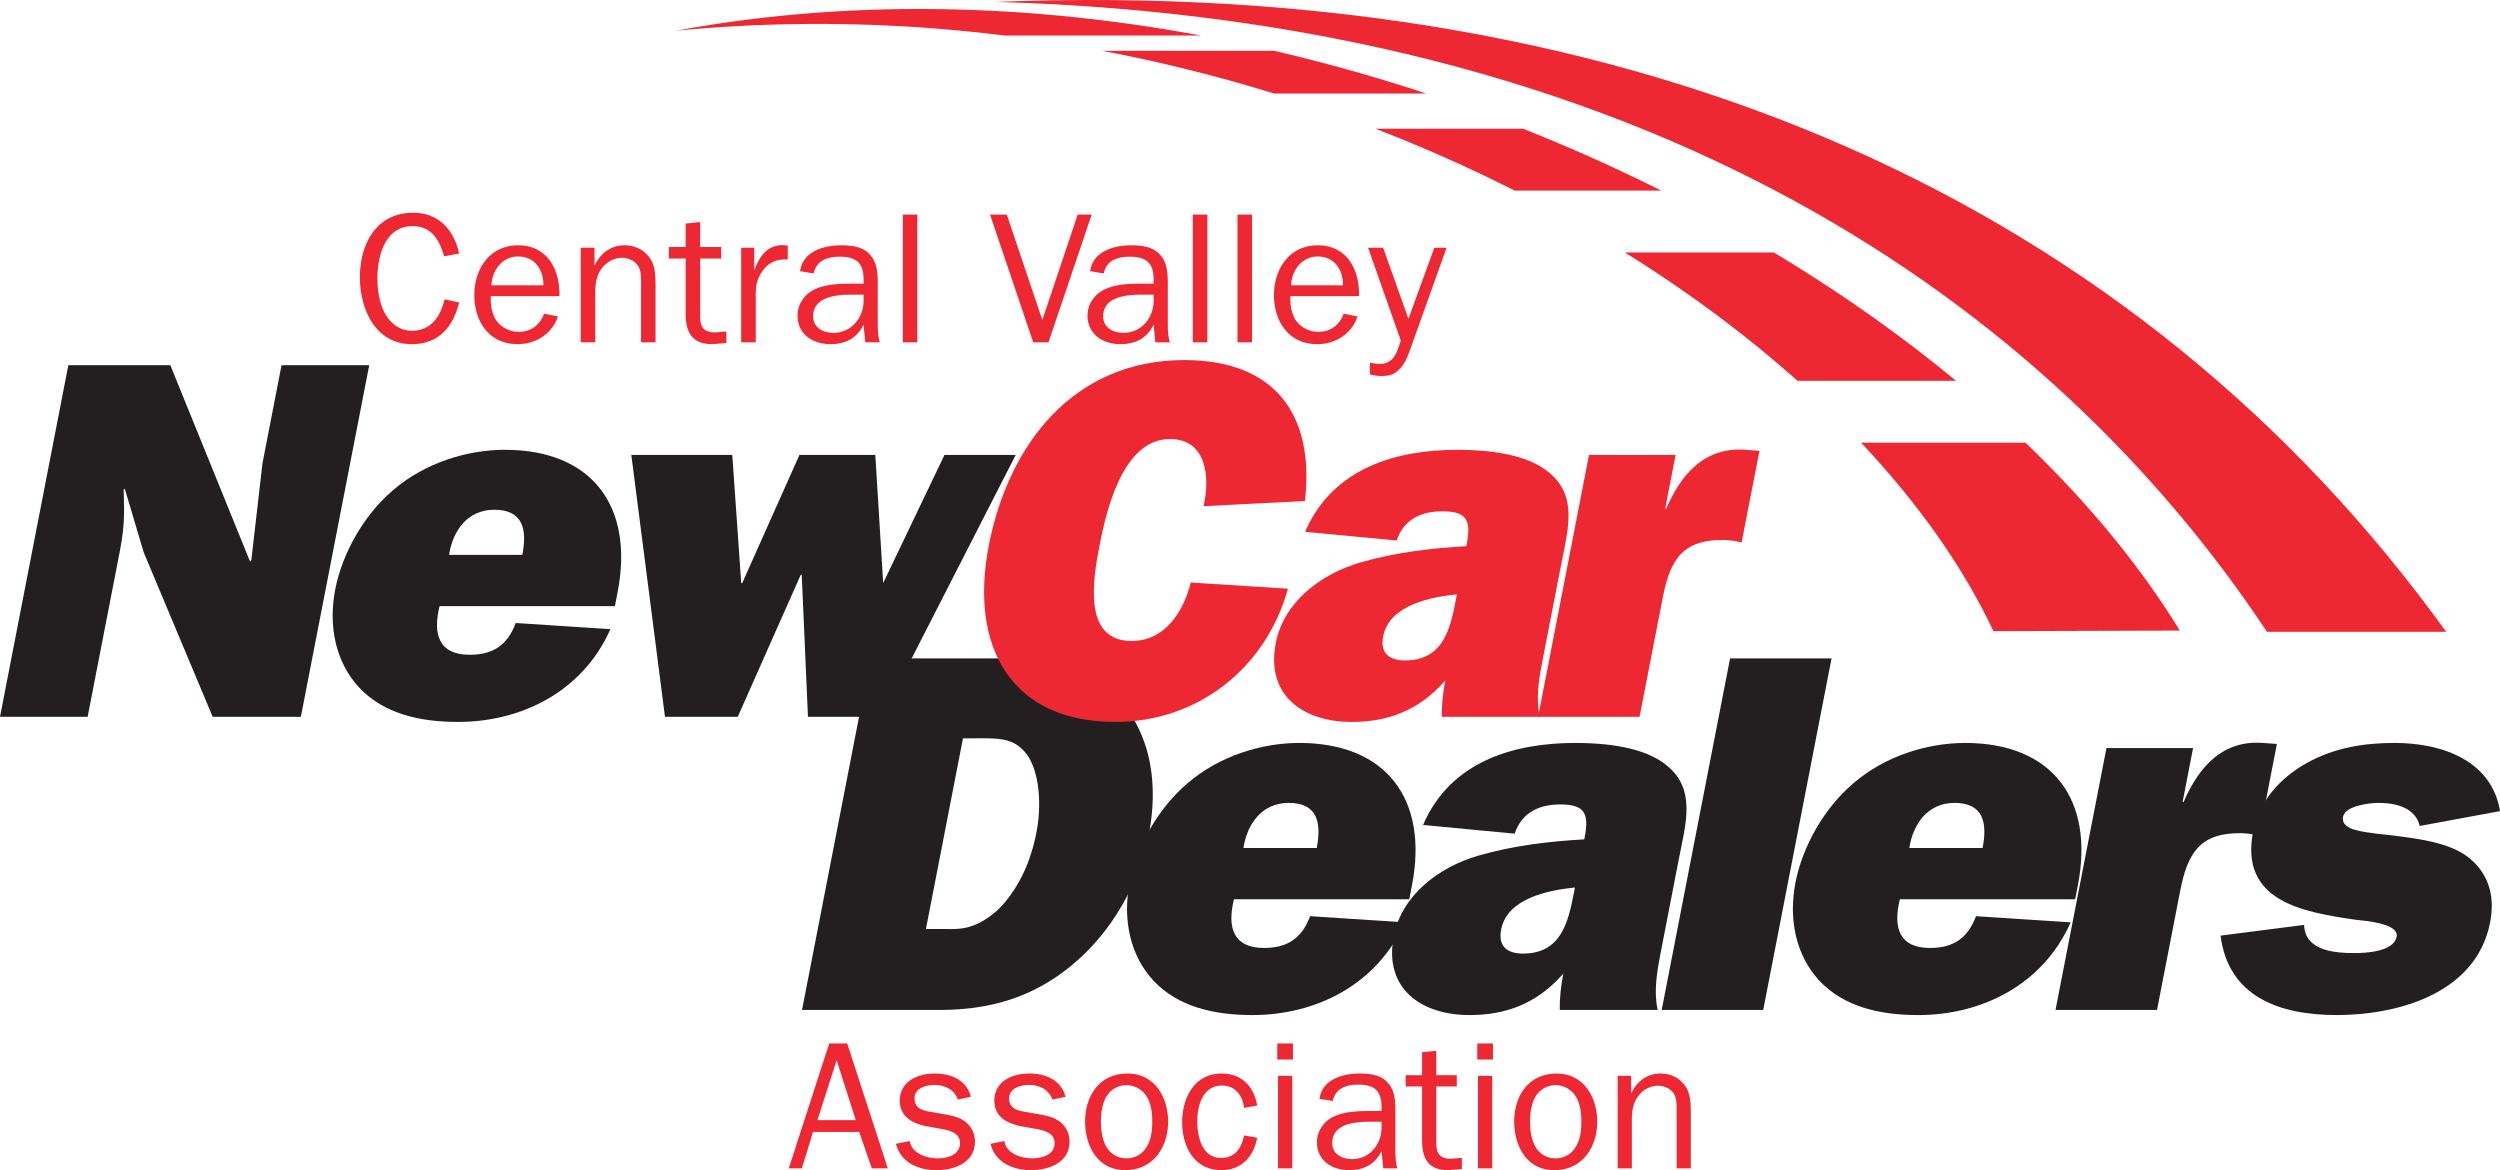
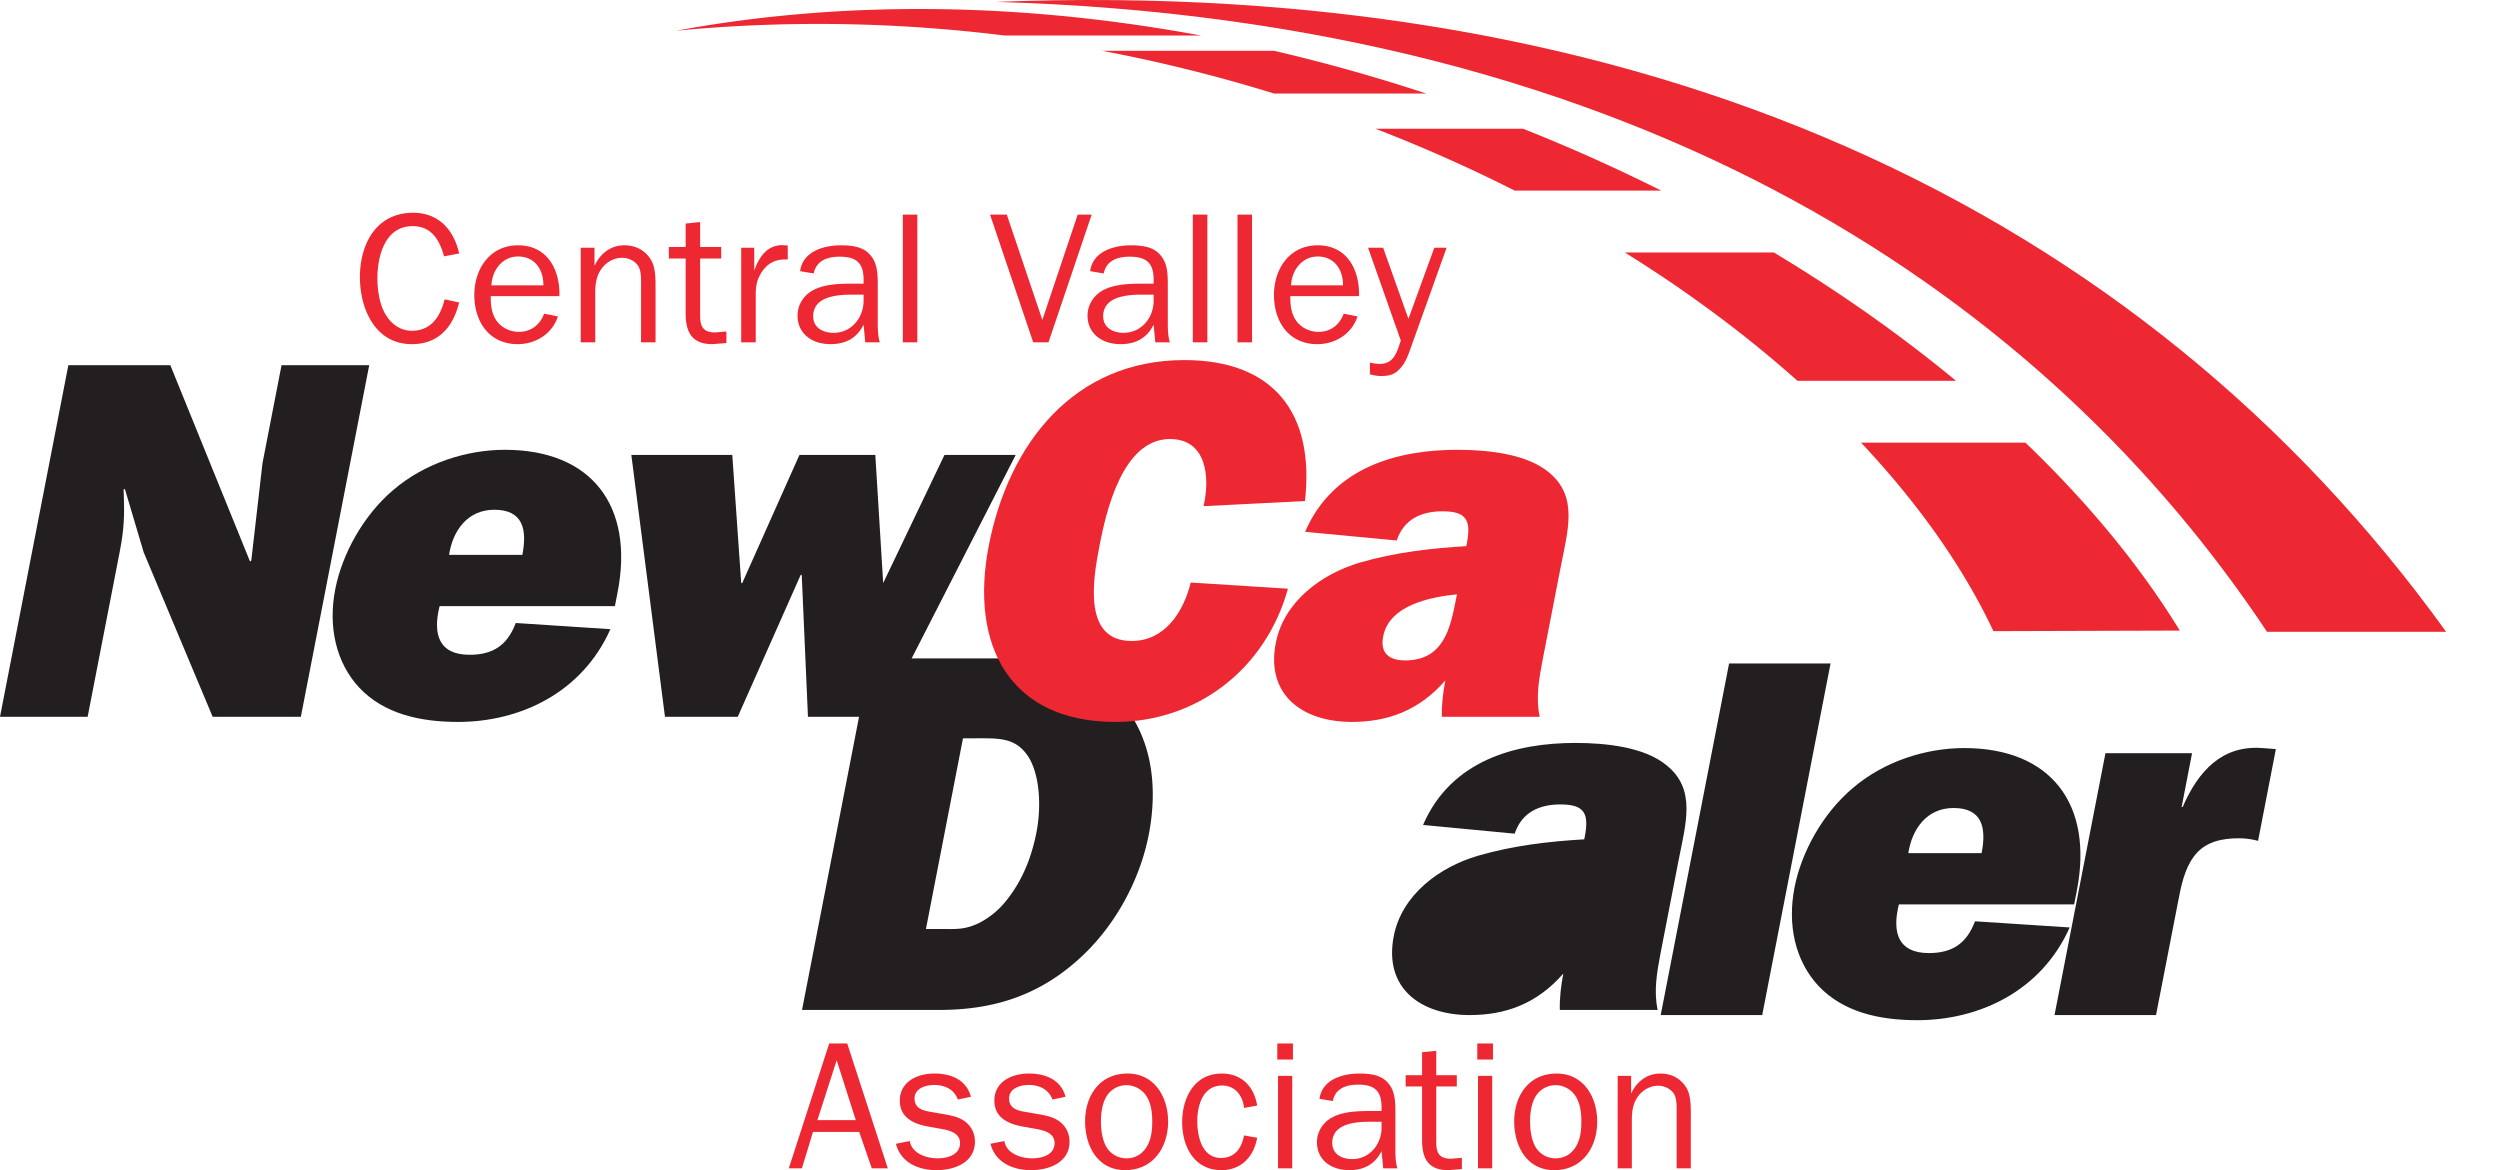
<svg xmlns="http://www.w3.org/2000/svg" width="238.496" height="111.629">
  <path fill="#ed2833" fill-rule="evenodd" d="M216.27 60.273C195.453 28.961 157.258 1.984 95.035.18c61.621-2.402 108.977 19.407 138.324 60.094h-17.09" />
  <path fill="#ed2833" fill-rule="evenodd" d="M95.844 3.39C85.69 2.13 75.168 1.902 64.488 2.933 80.992-.114 98.074.332 114.57 3.39Zm25.71 5.536a150.46 150.46 0 0 0-16.417-4.082h16.402a166.86 166.86 0 0 1 14.531 4.082zm22.942 9.257a145.352 145.352 0 0 0-13.281-5.902h14.082a166.867 166.867 0 0 1 13.18 5.902zm26.977 18.145c-4.868-4.344-10.395-8.465-16.473-12.246h14.215c6.277 3.773 12.11 7.883 17.383 12.246zm18.695 23.883c-2.867-6.094-7.156-12.176-12.625-17.98h15.684c5.945 5.702 10.933 11.738 14.722 17.925l-17.781.055" />
  <path fill="#231f20" fill-rule="evenodd" d="M76.512 96.347h13.054c4.645 0 9.008-1.074 13.008-4.546 3.7-3.176 6.16-7.774 7.016-12.176.93-4.79.21-9.383-2.664-12.711-2.942-3.469-6.68-4.106-11.524-4.106H83.035Zm11.82-7.722 3.535-18.192h1.172c2.348 0 3.93-.097 5.156 1.907 1.055 1.859 1.121 4.793.684 7.043-.438 2.25-1.266 4.496-2.82 6.453a7.897 7.897 0 0 1-2.63 2.203c-1.402.683-2.261.586-3.632.586h-1.465" />
-   <path fill="#231f20" fill-rule="evenodd" d="M124.984 87.402c-.808 2.149-2.203 3.031-4.402 3.031-2.934 0-3.531-1.957-2.863-4.644h16.722l.258-1.32c1.598-8.215-2.441-13.594-10.754-13.594-3.57 0-7.62 1.222-10.675 3.863-2.813 2.395-4.848 6.063-5.504 9.438-.692 3.57.058 6.992 2.28 9.386 2.352 2.492 5.77 3.274 9.438 3.274 5.914 0 11.836-2.785 14.532-8.848zm-6.363-6.504c.352-2.297 1.766-4.304 4.309-4.304 2.738 0 3.16 1.859 2.683 4.304h-6.992" />
-   <path fill="#231f20" fill-rule="evenodd" d="M158.14 96.347c-.39-1.757-.074-3.617.286-5.472l1.699-8.754c.695-3.57 1.715-6.797-1.113-9.094-2.102-1.762-5.793-2.152-8.727-2.152-5.62 0-11.851 1.613-14.527 7.824l8.738.832c.703-2.105 2.45-2.79 4.356-2.79 2.347 0 2.761.884 2.324 3.13l-.04.2c-3.312.19-6.761.585-10.128 1.562-3.68 1.074-7.274 3.714-8.047 7.675-.969 4.989 2.594 7.528 7.242 7.528 3.422 0 6.418-1.075 8.934-3.957-.227 1.172-.36 2.343-.332 3.468zm-7.988-11.195c-.535 2.738-1.183 5.817-4.851 5.817-1.512 0-2.406-.68-2.094-2.297.59-3.032 4.645-3.762 7.04-4.008l-.095.488m24.575-22.344h-9.68l-6.524 33.54h9.684l6.52-33.54m13.781 24.594c-.809 2.149-2.203 3.031-4.403 3.031-2.933 0-3.53-1.957-2.859-4.644h16.719l.258-1.32c1.597-8.215-2.442-13.594-10.754-13.594-3.57 0-7.621 1.222-10.676 3.863-2.816 2.395-4.848 6.063-5.504 9.438-.695 3.57.059 6.992 2.281 9.386 2.352 2.492 5.77 3.274 9.434 3.274 5.918 0 11.84-2.785 14.535-8.848zm-6.363-6.504c.351-2.297 1.77-4.304 4.308-4.304 2.738 0 3.16 1.859 2.684 4.304h-6.992m26.074-4.398.996-5.137h-8.262l-4.86 24.984h9.684l2.11-10.851c.285-1.469.597-3.082 1.523-4.305 1.055-1.418 2.727-1.71 4.293-1.71.633 0 1.25.097 1.809.245l1.699-8.754-1.297-.097c-3.809-.293-6.09 2.152-7.598 5.625h-.097" />
-   <path fill="#231f20" fill-rule="evenodd" d="M211.836 89.258c.738 5.773 5.516 7.578 11.09 7.578 5.625 0 13.289-1.953 14.629-8.848.527-2.691-.27-4.89-2.282-6.355-1.77-1.223-4.242-1.563-6.437-1.86-1.14-.148-3.07-.293-4.09-.586-.605-.148-1.371-.488-1.219-1.273.211-1.074 2.602-1.32 3.387-1.32 1.711 0 3.523.492 3.922 2.203l7.66-1.418c-.75-4.696-5.336-6.504-10.031-6.504-2.785 0-5.649.39-8.387 1.906-2.633 1.469-4.586 3.719-5.137 6.55-1.293 6.653 4.715 7.68 9.805 8.415.86.094 4.137.34 3.89 1.613-.284 1.465-3.042 1.563-4.019 1.563-2.105 0-4.734-.293-4.808-2.688l-7.973 1.024" />
+   <path fill="#231f20" fill-rule="evenodd" d="M158.14 96.347c-.39-1.757-.074-3.617.286-5.472l1.699-8.754c.695-3.57 1.715-6.797-1.113-9.094-2.102-1.762-5.793-2.152-8.727-2.152-5.62 0-11.851 1.613-14.527 7.824l8.738.832c.703-2.105 2.45-2.79 4.356-2.79 2.347 0 2.761.884 2.324 3.13l-.04.2c-3.312.19-6.761.585-10.128 1.562-3.68 1.074-7.274 3.714-8.047 7.675-.969 4.989 2.594 7.528 7.242 7.528 3.422 0 6.418-1.075 8.934-3.957-.227 1.172-.36 2.343-.332 3.468zm-7.988-11.195l-.095.488m24.575-22.344h-9.68l-6.524 33.54h9.684l6.52-33.54m13.781 24.594c-.809 2.149-2.203 3.031-4.403 3.031-2.933 0-3.53-1.957-2.859-4.644h16.719l.258-1.32c1.597-8.215-2.442-13.594-10.754-13.594-3.57 0-7.621 1.222-10.676 3.863-2.816 2.395-4.848 6.063-5.504 9.438-.695 3.57.059 6.992 2.281 9.386 2.352 2.492 5.77 3.274 9.434 3.274 5.918 0 11.84-2.785 14.535-8.848zm-6.363-6.504c.351-2.297 1.77-4.304 4.308-4.304 2.738 0 3.16 1.859 2.684 4.304h-6.992m26.074-4.398.996-5.137h-8.262l-4.86 24.984h9.684l2.11-10.851c.285-1.469.597-3.082 1.523-4.305 1.055-1.418 2.727-1.71 4.293-1.71.633 0 1.25.097 1.809.245l1.699-8.754-1.297-.097c-3.809-.293-6.09 2.152-7.598 5.625h-.097" />
  <path fill="#ed2833" fill-rule="evenodd" d="M42.414 28.554c-.387 1.598-1.258 3-3.125 3-1.277 0-2.219-.87-2.715-1.953-.41-.89-.57-2.078-.57-3.035 0-2.113.71-4.992 3.36-4.992 1.808 0 2.57 1.332 3 2.879l1.437-.27c-.496-2.234-1.934-3.886-4.387-3.886-3.535 0-5.078 3-5.078 6.144 0 3 1.437 6.39 4.953 6.39 2.578 0 3.945-1.667 4.512-3.976l-1.387-.3m9.496 1.367c-.39 1.062-1.242 1.738-2.414 1.738-.941 0-1.883-.512-2.309-1.367-.34-.676-.37-1.332-.37-2.043h6.55c.07-2.504-1.137-4.848-3.941-4.848-2.7 0-4.176 2.258-4.176 4.742 0 2.524 1.406 4.688 4.137 4.688 1.726 0 3.304-.992 3.836-2.645zm-5.027-2.7c.055-1.421 1.031-2.753 2.543-2.753 1.597 0 2.433 1.261 2.414 2.753h-4.957m9.832-3.589h-1.313v9.023h1.383v-4.727c0-.902.125-1.718.711-2.43.48-.57 1.137-.905 1.863-.905.586 0 1.243.3 1.547.816.266.46.25 1.137.25 1.668v5.578h1.383v-4.992c0-.887.035-2.094-.426-2.86-.57-.937-1.472-1.402-2.558-1.402-1.278 0-2.29.781-2.805 1.902h-.035v-1.671m12.582 7.992-1.063.09c-1.14 0-1.441-.551-1.441-1.598v-5.453h2.008v-1.102h-2.008v-2.379l-1.383.145v2.234h-1.6v1.102h1.601v5.222c0 1.793.586 2.946 2.555 2.946l1.332-.106v-1.101m1.412-7.992v9.023h1.388v-4.547c0-.71.07-1.277.441-1.937.516-.907 1.262-1.418 2.328-1.418h.285v-1.332l-.515-.035c-1.457 0-2.223 1.136-2.649 2.359h-.035v-2.113h-1.242m11.676 5.062c0 1.598-1.153 3.055-2.856 3.055-.996 0-1.953-.461-1.953-1.582 0-1.864 2.234-2.059 3.656-2.059h1.153zm-1.172-1.633c-1.117 0-2.45.051-3.461.532-.996.445-1.668 1.421-1.668 2.503 0 1.793 1.453 2.735 3.14 2.735 1.442 0 2.524-.567 3.16-1.863l.16 1.687h1.388c-.18-.586-.196-1.242-.196-1.902v-3.496c0-1.032 0-2.168-.746-2.965-.676-.782-1.793-.89-2.77-.89-1.652 0-3.64.585-3.89 2.468l1.297.215c.25-1.246 1.332-1.598 2.469-1.598 1.597 0 2.289.602 2.289 2.184v.39h-1.172m6.297 5.594V20.472h-1.383v12.184h1.383m16.633-12.184h-1.332l-3.376 10.051-3.39-10.05h-1.598l4.117 12.183h1.457l4.122-12.184m5.91 8.223c0 1.598-1.153 3.055-2.86 3.055-.992 0-1.953-.461-1.953-1.582 0-1.864 2.238-2.059 3.66-2.059h1.153zm-1.172-1.633c-1.117 0-2.45.051-3.461.532-.996.445-1.672 1.421-1.672 2.503 0 1.793 1.457 2.735 3.145 2.735 1.437 0 2.523-.567 3.16-1.863l.16 1.687h1.387c-.18-.586-.196-1.242-.196-1.902v-3.496c0-1.032 0-2.168-.746-2.965-.676-.782-1.793-.89-2.773-.89-1.649 0-3.637.585-3.887 2.468l1.297.215c.246-1.246 1.332-1.598 2.469-1.598 1.597 0 2.289.602 2.289 2.184v.39h-1.172m6.297 5.594V20.472h-1.387v12.184h1.387m4.261 0V20.472h-1.386v12.184h1.386m8.75-2.734c-.39 1.062-1.242 1.738-2.414 1.738-.941 0-1.882-.512-2.308-1.367-.34-.676-.375-1.332-.375-2.043h6.554c.07-2.504-1.136-4.848-3.941-4.848-2.7 0-4.172 2.258-4.172 4.742 0 2.524 1.399 4.688 4.133 4.688 1.723 0 3.305-.992 3.836-2.645zm-5.023-2.7c.05-1.421 1.031-2.753 2.539-2.753 1.598 0 2.43 1.261 2.414 2.753h-4.953m14.836-3.589h-1.172l-2.469 6.785-2.414-6.785h-1.437l3.125 8.863c-.375 1.062-.621 2.219-2.024 2.219-.304 0-.62-.055-.925-.125v1.12c.34.087.675.16 1.03.16.798 0 1.278-.109 1.829-.694.48-.516.676-1.012.922-1.668l3.535-9.875m-53.309 87.824-3.87-11.91h-1.72l-3.855 11.91h1.25l1.059-3.473h4.41l1.199 3.473zm-3.054-4.598h-3.664l1.84-5.715zm3.832 2.254c.453 1.805 2.152 2.516 3.87 2.516 1.723 0 3.665-.727 3.665-2.723a2.36 2.36 0 0 0-1.059-1.996c-.539-.367-1.199-.488-1.84-.61l-1.285-.222c-.781-.125-1.578-.332-1.578-1.29 0-.968 1.074-1.284 1.875-1.284 1.004 0 1.91.418 2.254 1.39l1.25-.261c-.434-1.63-1.906-2.22-3.488-2.22-1.614 0-3.297.763-3.297 2.587 0 1.562 1.23 2.187 2.586 2.449l1.441.258c.762.14 1.719.402 1.719 1.336 0 1.129-1.2 1.46-2.137 1.46-1.058 0-2.465-.452-2.656-1.648l-1.32.258m9.023 0c.45 1.805 2.152 2.516 3.871 2.516 1.719 0 3.664-.727 3.664-2.723 0-.797-.367-1.527-1.062-1.996-.535-.367-1.196-.488-1.84-.61l-1.285-.222c-.778-.125-1.578-.332-1.578-1.29 0-.968 1.078-1.284 1.875-1.284 1.007 0 1.91.418 2.257 1.39l1.25-.261c-.433-1.63-1.91-2.22-3.488-2.22-1.617 0-3.3.763-3.3 2.587 0 1.562 1.234 2.187 2.585 2.449l1.442.258c.765.14 1.718.402 1.718 1.336 0 1.129-1.195 1.46-2.136 1.46-1.059 0-2.465-.452-2.653-1.648l-1.32.258m12.84 2.516c2.672 0 4.098-2.168 4.098-4.633 0-2.328-1.286-4.582-3.875-4.582-2.653 0-4.043 2.117-4.043 4.566 0 2.324 1.18 4.649 3.82 4.649zm.121-1.125a2.217 2.217 0 0 1-1.926-1.114c-.383-.691-.504-1.613-.504-2.41 0-.715.102-1.566.434-2.207a2.224 2.224 0 0 1 1.996-1.25 2.3 2.3 0 0 1 1.91 1.043c.45.711.555 1.578.555 2.414 0 .762-.07 1.559-.434 2.254-.418.8-1.129 1.27-2.031 1.27m11.223-2.188c-.227 1.195-.868 2.152-2.188 2.152-1.84 0-2.273-2.085-2.273-3.507 0-1.477.52-3.403 2.363-3.403 1.266 0 1.977.973 2.098 2.137l1.25-.227c-.297-1.824-1.477-3.054-3.383-3.054-2.625 0-3.77 2.34-3.77 4.633 0 2.312 1.13 4.582 3.75 4.582 1.891 0 3.09-1.301 3.403-3.09l-1.25-.223m4.597-5.68h-1.355v8.82h1.355zm.067-3.09h-1.492v1.532h1.492v-1.531m8.453 8.039c0 1.562-1.129 2.988-2.793 2.988-.973 0-1.91-.453-1.91-1.547 0-1.824 2.187-2.016 3.574-2.016h1.129zm-1.145-1.598c-1.093 0-2.394.05-3.386.52-.973.437-1.63 1.39-1.63 2.449 0 1.754 1.423 2.672 3.071 2.672 1.406 0 2.465-.551 3.09-1.82l.16 1.648h1.352c-.176-.574-.192-1.215-.192-1.86v-3.418c0-1.007 0-2.117-.73-2.898-.66-.766-1.754-.867-2.707-.867-1.614 0-3.559.574-3.801 2.414l1.27.207c.238-1.215 1.3-1.563 2.41-1.563 1.562 0 2.238.59 2.238 2.137v.379h-1.145m8.808 4.465-1.038.086c-1.113 0-1.406-.54-1.406-1.567v-5.328h1.96v-1.074h-1.96v-2.328l-1.352.137v2.191h-1.566v1.074h1.566v5.106c0 1.754.57 2.879 2.5 2.879l1.297-.102v-1.074m2.894-7.817H141v8.82h1.355zm.07-3.09h-1.495v1.532h1.496v-1.531m5.847 12.082c2.676 0 4.098-2.168 4.098-4.633 0-2.328-1.285-4.582-3.871-4.582-2.656 0-4.047 2.117-4.047 4.566 0 2.324 1.18 4.649 3.82 4.649zm.122-1.125a2.213 2.213 0 0 1-1.926-1.114c-.383-.691-.504-1.613-.504-2.41 0-.715.105-1.566.433-2.207a2.228 2.228 0 0 1 1.997-1.25c.765 0 1.492.399 1.91 1.043.449.711.554 1.578.554 2.414 0 .762-.066 1.559-.433 2.254-.418.8-1.13 1.27-2.031 1.27m7.215-7.868h-1.286v8.82h1.352v-4.616c0-.887.12-1.684.695-2.38.469-.554 1.113-.882 1.824-.882.57 0 1.215.293 1.512.797.258.453.242 1.11.242 1.629v5.453h1.352v-4.88c0-.866.035-2.046-.414-2.792-.555-.922-1.442-1.371-2.5-1.371-1.25 0-2.239.762-2.746 1.855h-.032v-1.633" />
  <path fill="#231f20" fill-rule="evenodd" d="m28.7 68.383 6.523-33.543h-8.364l-1.816 9.34-1.07 9.289-.118.101-7.605-18.73H6.52L0 68.383h8.36l3.042-15.645c.446-2.297.477-3.473.407-5.625l-.02-.39.117-.098 1.801 6.062 6.582 15.696h8.41m20.504-8.95c-.812 2.153-2.203 3.032-4.402 3.032-2.934 0-3.535-1.954-2.864-4.641H58.66l.258-1.324c1.594-8.211-2.445-13.59-10.754-13.59-3.57 0-7.621 1.223-10.68 3.863-2.812 2.395-4.843 6.063-5.5 9.434-.695 3.57.059 6.992 2.282 9.387 2.351 2.496 5.77 3.277 9.433 3.277 5.918 0 11.836-2.785 14.531-8.848zm-6.363-6.5c.347-2.3 1.765-4.304 4.308-4.304 2.739 0 3.157 1.859 2.684 4.304H42.84m54.058-9.535h-6.796l-5.848 12.223-.75-12.223h-7.238l-5.457 12.223h-.098l-.852-12.223h-9.632l3.21 24.985h6.942l6.008-13.543h.097l.594 13.543h7.043l12.777-24.985" />
  <path fill="#ed2833" fill-rule="evenodd" d="M113.594 55.574c-.688 2.785-2.453 5.574-5.633 5.574-4.645 0-3.727-5.722-3.07-9.097.617-3.176 2.171-10.168 6.718-10.168 3.473 0 3.856 3.57 3.207 6.406l9.676-.492c.942-8.36-2.957-13.446-11.515-13.446-10.559 0-16.766 8.02-18.649 17.7-1.851 9.535 2.012 16.82 12.082 16.82 7.727 0 14.317-4.988 16.457-12.711l-9.273-.586m33.293 12.809c-.39-1.758-.078-3.618.285-5.477l1.703-8.75c.691-3.57 1.71-6.797-1.121-9.098-2.098-1.757-5.79-2.148-8.723-2.148-5.62 0-11.851 1.613-14.527 7.824l8.738.828c.703-2.101 2.45-2.785 4.356-2.785 2.347 0 2.761.879 2.324 3.129l-.04.195c-3.312.196-6.761.586-10.132 1.563-3.676 1.078-7.273 3.719-8.043 7.676-.969 4.992 2.594 7.53 7.242 7.53 3.422 0 6.418-1.073 8.934-3.956-.227 1.172-.36 2.344-.336 3.469zm-7.992-11.2c-.532 2.739-1.18 5.82-4.848 5.82-1.512 0-2.41-.683-2.094-2.296.59-3.031 4.64-3.766 7.04-4.008l-.099.484" />
-   <path fill="#ed2833" fill-rule="evenodd" d="m158.855 48.531.997-5.133h-8.262l-4.856 24.985h9.68l2.11-10.856c.285-1.465.601-3.078 1.519-4.3 1.059-1.419 2.73-1.712 4.293-1.712a7.25 7.25 0 0 1 1.812.243l1.704-8.75-1.305-.098c-3.8-.293-6.09 2.148-7.594 5.621h-.097" />
</svg>